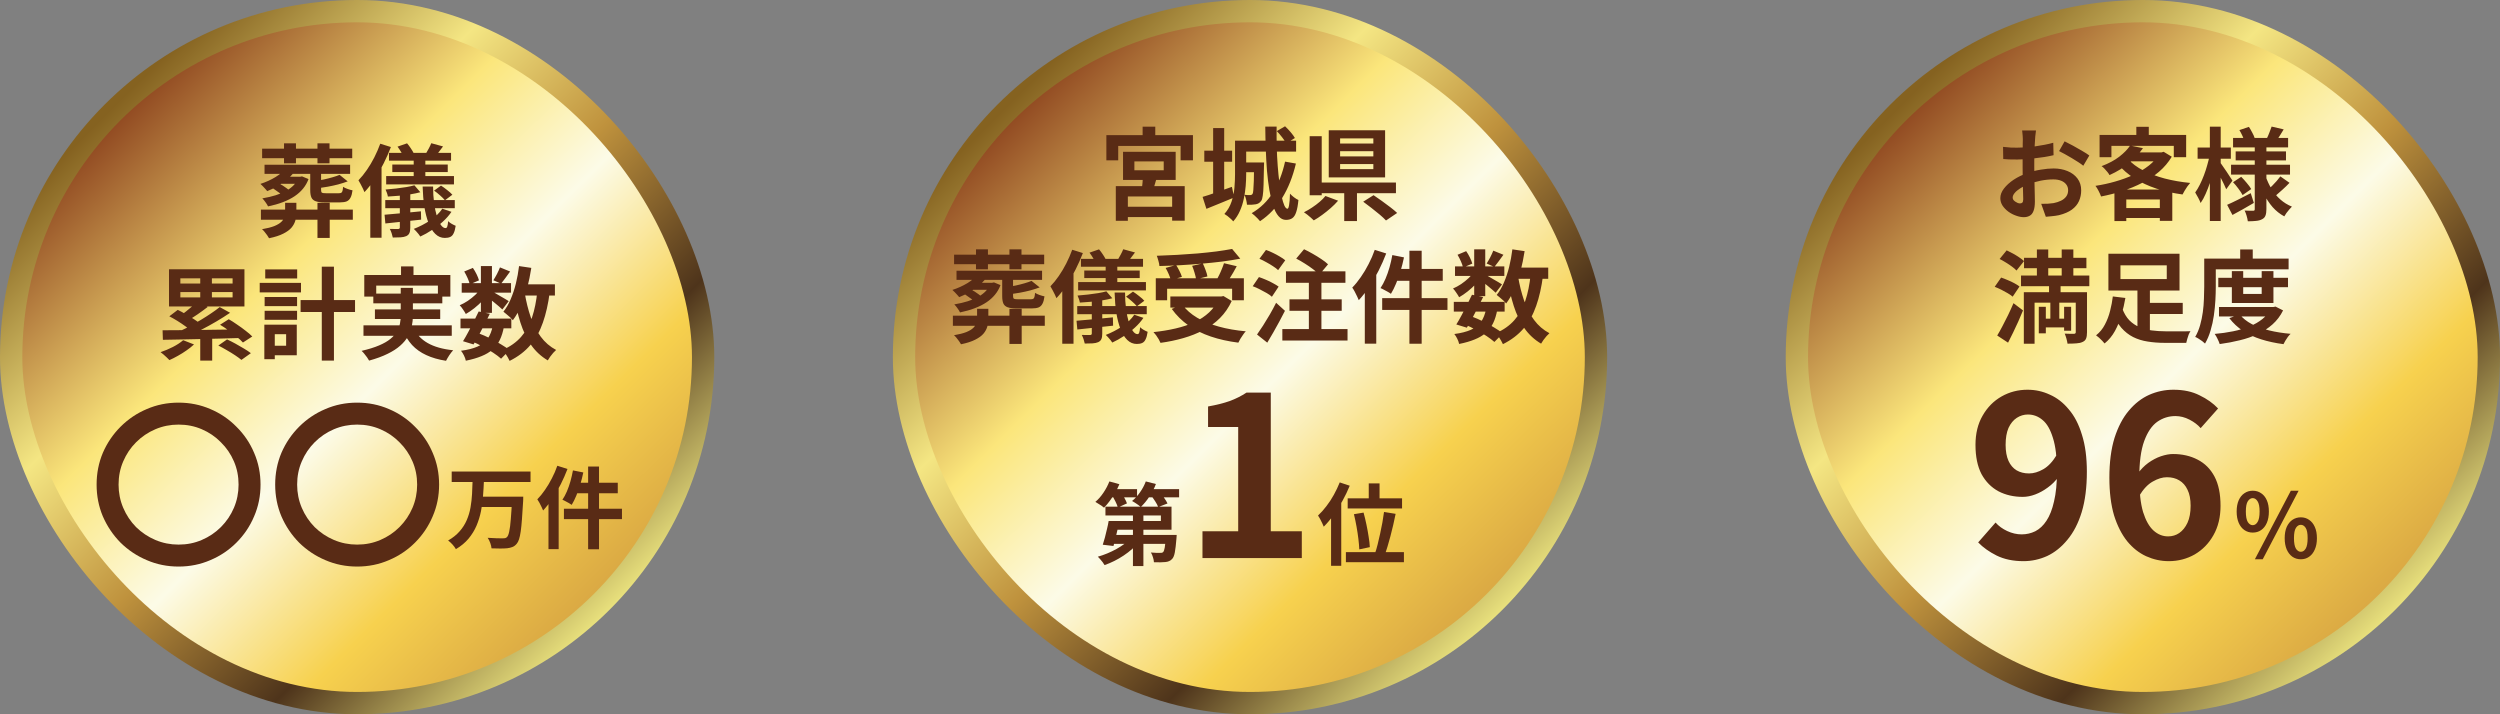
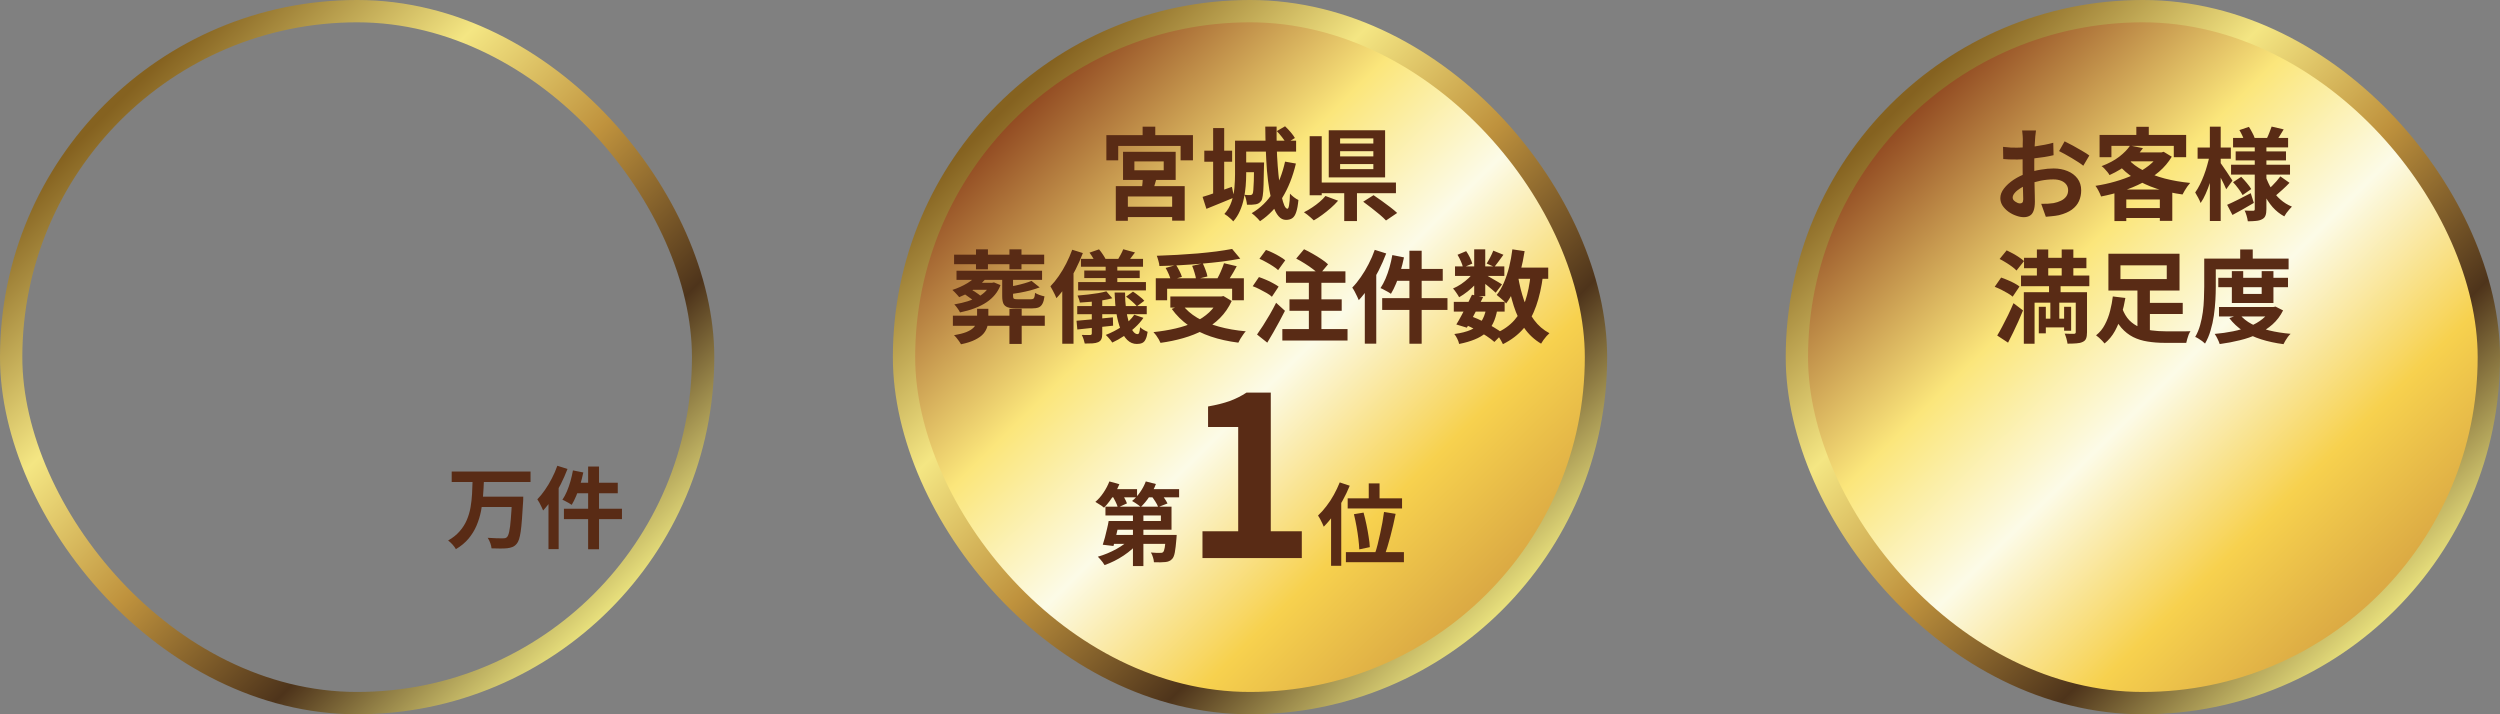
<svg xmlns="http://www.w3.org/2000/svg" width="224" height="64" viewBox="0 0 224 64" fill="none">
  <rect x="0" y="0" width="224" height="64" fill="#808080" stroke="none" />
-   <rect x="1" y="1" width="62" height="62" rx="31" fill="url(#paint0_linear_1307_3563)" />
  <rect x="1" y="1" width="62" height="62" rx="31" stroke="url(#paint1_linear_1307_3563)" stroke-width="2" />
-   <path d="M23.486 13.318H31.559V14.173H23.486V13.318ZM23.378 18.781H31.613V19.69H23.378V18.781ZM23.702 14.758H31.37V15.577H23.702V14.758ZM25.025 15.838H26.978V16.468H25.025V15.838ZM25.448 12.841H26.519V14.632H25.448V12.841ZM28.445 12.841H29.525V14.632H28.445V12.841ZM28.445 18.169H29.543V21.319H28.445V18.169ZM27.797 15.334H28.769V17.026C28.769 17.152 28.796 17.233 28.85 17.269C28.904 17.299 29.024 17.314 29.21 17.314C29.246 17.314 29.315 17.314 29.417 17.314C29.525 17.314 29.642 17.314 29.768 17.314C29.894 17.314 30.008 17.314 30.11 17.314C30.218 17.314 30.299 17.314 30.353 17.314C30.449 17.314 30.521 17.302 30.569 17.278C30.623 17.248 30.662 17.191 30.686 17.107C30.71 17.023 30.728 16.9 30.74 16.738C30.836 16.804 30.968 16.867 31.136 16.927C31.304 16.987 31.454 17.029 31.586 17.053C31.55 17.335 31.49 17.554 31.406 17.71C31.328 17.866 31.214 17.977 31.064 18.043C30.914 18.103 30.713 18.133 30.461 18.133C30.413 18.133 30.341 18.133 30.245 18.133C30.155 18.133 30.053 18.133 29.939 18.133C29.825 18.133 29.711 18.133 29.597 18.133C29.489 18.133 29.387 18.133 29.291 18.133C29.201 18.133 29.132 18.133 29.084 18.133C28.742 18.133 28.478 18.1 28.292 18.034C28.106 17.968 27.977 17.857 27.905 17.701C27.833 17.539 27.797 17.317 27.797 17.035V15.334ZM26.708 15.838H26.888L27.059 15.802L27.644 16.045C27.416 16.663 26.999 17.176 26.393 17.584C25.793 17.986 25.001 18.289 24.017 18.493C23.969 18.385 23.894 18.262 23.792 18.124C23.696 17.986 23.6 17.869 23.504 17.773C24.404 17.623 25.124 17.395 25.664 17.089C26.204 16.777 26.552 16.408 26.708 15.982V15.838ZM24.323 16.801L24.98 16.423C25.094 16.483 25.214 16.552 25.34 16.63C25.466 16.708 25.583 16.789 25.691 16.873C25.805 16.951 25.898 17.023 25.97 17.089L25.277 17.494C25.217 17.422 25.13 17.347 25.016 17.269C24.908 17.191 24.794 17.11 24.674 17.026C24.554 16.936 24.437 16.861 24.323 16.801ZM25.547 18.169H26.555V19.06C26.555 19.294 26.525 19.525 26.465 19.753C26.405 19.975 26.291 20.188 26.123 20.392C25.955 20.59 25.709 20.77 25.385 20.932C25.061 21.1 24.635 21.238 24.107 21.346C24.065 21.268 24.008 21.178 23.936 21.076C23.864 20.974 23.786 20.872 23.702 20.77C23.624 20.674 23.549 20.596 23.477 20.536C23.933 20.458 24.299 20.365 24.575 20.257C24.851 20.143 25.058 20.02 25.196 19.888C25.334 19.756 25.427 19.618 25.475 19.474C25.523 19.324 25.547 19.177 25.547 19.033V18.169ZM25.673 14.956L26.51 15.199C26.324 15.487 26.093 15.751 25.817 15.991C25.541 16.231 25.244 16.447 24.926 16.639C24.608 16.831 24.281 16.993 23.945 17.125C23.909 17.071 23.852 17.005 23.774 16.927C23.702 16.843 23.627 16.762 23.549 16.684C23.471 16.6 23.399 16.531 23.333 16.477C23.819 16.321 24.275 16.114 24.701 15.856C25.127 15.598 25.451 15.298 25.673 14.956ZM30.425 15.667L31.154 16.252C30.896 16.348 30.614 16.438 30.308 16.522C30.002 16.6 29.687 16.669 29.363 16.729C29.045 16.783 28.739 16.831 28.445 16.873C28.421 16.783 28.385 16.675 28.337 16.549C28.289 16.417 28.238 16.312 28.184 16.234C28.46 16.192 28.736 16.141 29.012 16.081C29.288 16.021 29.549 15.955 29.795 15.883C30.047 15.811 30.257 15.739 30.425 15.667ZM34.853 13.696H40.415V14.398H34.853V13.696ZM35.15 14.74H40.118V15.415H35.15V14.74ZM34.601 15.775H40.676V16.522H34.601V15.775ZM34.52 17.926H40.748V18.655H34.52V17.926ZM37.067 13.939H38.111V16.117H37.067V13.939ZM37.13 16.603L37.661 17.224C37.397 17.296 37.097 17.359 36.761 17.413C36.431 17.467 36.092 17.509 35.744 17.539C35.402 17.569 35.072 17.593 34.754 17.611C34.742 17.527 34.715 17.422 34.673 17.296C34.631 17.17 34.589 17.065 34.547 16.981C34.853 16.957 35.165 16.927 35.483 16.891C35.801 16.855 36.104 16.813 36.392 16.765C36.68 16.717 36.926 16.663 37.13 16.603ZM35.825 17.071H36.761V20.41C36.761 20.614 36.734 20.773 36.68 20.887C36.632 21.001 36.539 21.091 36.401 21.157C36.263 21.217 36.095 21.253 35.897 21.265C35.699 21.277 35.465 21.283 35.195 21.283C35.171 21.169 35.135 21.037 35.087 20.887C35.039 20.743 34.985 20.617 34.925 20.509C35.081 20.515 35.234 20.518 35.384 20.518C35.534 20.524 35.633 20.524 35.681 20.518C35.777 20.512 35.825 20.467 35.825 20.383V17.071ZM34.457 19.24C34.883 19.204 35.384 19.159 35.96 19.105C36.536 19.045 37.121 18.988 37.715 18.934L37.733 19.681C37.169 19.741 36.602 19.801 36.032 19.861C35.468 19.921 34.967 19.975 34.529 20.023L34.457 19.24ZM37.868 16.711H38.804C38.804 17.227 38.834 17.713 38.894 18.169C38.954 18.619 39.035 19.015 39.137 19.357C39.245 19.693 39.365 19.957 39.497 20.149C39.629 20.341 39.77 20.437 39.92 20.437C39.992 20.437 40.043 20.392 40.073 20.302C40.109 20.206 40.136 20.044 40.154 19.816C40.244 19.906 40.352 19.987 40.478 20.059C40.604 20.131 40.721 20.188 40.829 20.23C40.787 20.518 40.727 20.74 40.649 20.896C40.577 21.058 40.475 21.169 40.343 21.229C40.217 21.289 40.055 21.319 39.857 21.319C39.533 21.319 39.248 21.199 39.002 20.959C38.762 20.725 38.561 20.401 38.399 19.987C38.237 19.567 38.111 19.078 38.021 18.52C37.937 17.962 37.886 17.359 37.868 16.711ZM39.632 18.7L40.451 18.979C40.241 19.291 39.983 19.585 39.677 19.861C39.377 20.137 39.053 20.386 38.705 20.608C38.363 20.836 38.015 21.031 37.661 21.193C37.625 21.133 37.571 21.058 37.499 20.968C37.427 20.884 37.352 20.797 37.274 20.707C37.202 20.623 37.136 20.557 37.076 20.509C37.586 20.311 38.072 20.059 38.534 19.753C39.002 19.441 39.368 19.09 39.632 18.7ZM35.618 13.138L36.473 12.841C36.587 12.973 36.701 13.126 36.815 13.3C36.929 13.468 37.016 13.615 37.076 13.741L36.176 14.074C36.128 13.948 36.05 13.798 35.942 13.624C35.834 13.444 35.726 13.282 35.618 13.138ZM38.894 17.08L39.515 16.63C39.695 16.744 39.881 16.879 40.073 17.035C40.271 17.185 40.424 17.323 40.532 17.449L39.866 17.944C39.764 17.818 39.62 17.674 39.434 17.512C39.248 17.344 39.068 17.2 38.894 17.08ZM38.642 12.832L39.695 13.12C39.563 13.3 39.434 13.471 39.308 13.633C39.182 13.795 39.068 13.936 38.966 14.056L38.147 13.786C38.231 13.648 38.321 13.489 38.417 13.309C38.513 13.129 38.588 12.97 38.642 12.832ZM34.07 12.877L35.024 13.174C34.838 13.666 34.619 14.161 34.367 14.659C34.121 15.151 33.851 15.619 33.557 16.063C33.269 16.501 32.969 16.885 32.657 17.215C32.627 17.131 32.579 17.023 32.513 16.891C32.453 16.759 32.384 16.624 32.306 16.486C32.234 16.348 32.171 16.237 32.117 16.153C32.375 15.889 32.624 15.583 32.864 15.235C33.11 14.881 33.335 14.503 33.539 14.101C33.743 13.699 33.92 13.291 34.07 12.877ZM33.179 15.388L34.187 14.371V14.38V21.301H33.179V15.388ZM17.942 24.507H18.986V27.018H17.942V24.507ZM17.942 29.916H19.013V32.31H17.942V29.916ZM17.636 27.045L18.608 27.504C18.32 27.726 18.02 27.945 17.708 28.161C17.402 28.371 17.12 28.548 16.862 28.692L16.142 28.287C16.31 28.179 16.484 28.053 16.664 27.909C16.85 27.765 17.027 27.618 17.195 27.468C17.369 27.318 17.516 27.177 17.636 27.045ZM19.688 27.513L20.615 28.026C20.237 28.284 19.829 28.542 19.391 28.8C18.953 29.058 18.512 29.301 18.068 29.529C17.63 29.757 17.219 29.955 16.835 30.123L16.16 29.646C16.454 29.514 16.757 29.364 17.069 29.196C17.387 29.022 17.705 28.839 18.023 28.647C18.341 28.455 18.641 28.263 18.923 28.071C19.211 27.879 19.466 27.693 19.688 27.513ZM15.17 28.341L15.926 27.765C16.154 27.873 16.394 28.002 16.646 28.152C16.904 28.302 17.15 28.452 17.384 28.602C17.618 28.752 17.81 28.896 17.96 29.034L17.141 29.664C17.009 29.532 16.832 29.388 16.61 29.232C16.388 29.07 16.151 28.911 15.899 28.755C15.647 28.599 15.404 28.461 15.17 28.341ZM19.715 29.097L20.498 28.602C20.738 28.74 20.99 28.902 21.254 29.088C21.524 29.268 21.776 29.451 22.01 29.637C22.25 29.817 22.448 29.988 22.604 30.15L21.767 30.69C21.629 30.534 21.443 30.363 21.209 30.177C20.981 29.985 20.735 29.793 20.471 29.601C20.213 29.409 19.961 29.241 19.715 29.097ZM19.562 30.96L20.345 30.411C20.579 30.519 20.828 30.645 21.092 30.789C21.356 30.933 21.611 31.08 21.857 31.23C22.109 31.38 22.316 31.518 22.478 31.644L21.632 32.247C21.488 32.127 21.299 31.989 21.065 31.833C20.831 31.677 20.582 31.524 20.318 31.374C20.054 31.218 19.802 31.08 19.562 30.96ZM14.567 29.592C14.999 29.592 15.485 29.589 16.025 29.583C16.571 29.577 17.15 29.571 17.762 29.565C18.374 29.553 19.001 29.544 19.643 29.538C20.291 29.526 20.933 29.517 21.569 29.511L21.515 30.285C20.885 30.303 20.252 30.321 19.616 30.339C18.986 30.357 18.368 30.372 17.762 30.384C17.162 30.396 16.592 30.408 16.052 30.42C15.518 30.432 15.032 30.441 14.594 30.447L14.567 29.592ZM16.412 30.483L17.384 30.861C17.192 31.041 16.97 31.218 16.718 31.392C16.472 31.566 16.214 31.728 15.944 31.878C15.68 32.028 15.425 32.157 15.179 32.265C15.119 32.205 15.041 32.127 14.945 32.031C14.849 31.941 14.75 31.851 14.648 31.761C14.552 31.677 14.465 31.608 14.387 31.554C14.759 31.428 15.128 31.272 15.494 31.086C15.866 30.894 16.172 30.693 16.412 30.483ZM16.16 26.172V26.649H20.84V26.172H16.16ZM16.16 24.939V25.407H20.84V24.939H16.16ZM15.143 24.129H21.902V27.459H15.143V24.129ZM26.933 26.883H31.811V27.954H26.933V26.883ZM28.832 23.895H29.921V32.31H28.832V23.895ZM23.711 26.613H26.618V27.432H23.711V26.613ZM23.765 24.138H26.627V24.948H23.765V24.138ZM23.711 27.846H26.618V28.656H23.711V27.846ZM23.27 25.344H26.969V26.199H23.27V25.344ZM24.206 29.088H26.591V31.833H24.206V30.978H25.637V29.943H24.206V29.088ZM23.684 29.088H24.62V32.184H23.684V29.088ZM35.933 23.868H37.049V25.299H35.933V23.868ZM32.639 24.642H40.352V26.577H39.236V25.587H33.71V26.577H32.639V24.642ZM33.449 26.307H39.632V27.18H33.449V26.307ZM32.567 29.151H40.478V30.087H32.567V29.151ZM33.593 27.72H39.443V28.584H33.593V27.72ZM37.031 29.34C37.301 29.934 37.73 30.399 38.318 30.735C38.906 31.071 39.668 31.287 40.604 31.383C40.496 31.497 40.379 31.647 40.253 31.833C40.133 32.019 40.037 32.184 39.965 32.328C39.281 32.22 38.69 32.049 38.192 31.815C37.694 31.587 37.271 31.287 36.923 30.915C36.581 30.537 36.296 30.081 36.068 29.547L37.031 29.34ZM35.906 25.794H36.995V28.296C36.995 28.608 36.962 28.92 36.896 29.232C36.836 29.544 36.722 29.847 36.554 30.141C36.392 30.429 36.161 30.705 35.861 30.969C35.567 31.233 35.192 31.476 34.736 31.698C34.28 31.926 33.725 32.13 33.071 32.31C33.029 32.226 32.969 32.13 32.891 32.022C32.819 31.92 32.738 31.815 32.648 31.707C32.564 31.599 32.48 31.509 32.396 31.437C33.02 31.293 33.542 31.131 33.962 30.951C34.388 30.771 34.727 30.576 34.979 30.366C35.237 30.156 35.432 29.937 35.564 29.709C35.696 29.475 35.786 29.241 35.834 29.007C35.882 28.767 35.906 28.524 35.906 28.278V25.794ZM41.261 28.548H45.815V29.421H41.261V28.548ZM41.369 25.371H45.788V26.226H41.369V25.371ZM42.89 27.909L43.889 28.116C43.739 28.428 43.577 28.749 43.403 29.079C43.235 29.409 43.067 29.73 42.899 30.042C42.731 30.348 42.575 30.621 42.431 30.861L41.486 30.573C41.63 30.345 41.783 30.078 41.945 29.772C42.113 29.466 42.278 29.151 42.44 28.827C42.608 28.497 42.758 28.191 42.89 27.909ZM44.159 29.151L45.158 29.241C45.074 29.715 44.948 30.123 44.78 30.465C44.618 30.801 44.399 31.089 44.123 31.329C43.853 31.563 43.523 31.758 43.133 31.914C42.743 32.076 42.278 32.211 41.738 32.319C41.708 32.169 41.651 32.01 41.567 31.842C41.483 31.674 41.396 31.536 41.306 31.428C41.9 31.35 42.389 31.227 42.773 31.059C43.163 30.891 43.469 30.654 43.691 30.348C43.913 30.042 44.069 29.643 44.159 29.151ZM44.798 23.958L45.707 24.327C45.563 24.525 45.419 24.723 45.275 24.921C45.137 25.113 45.011 25.278 44.897 25.416L44.204 25.11C44.306 24.954 44.414 24.768 44.528 24.552C44.642 24.33 44.732 24.132 44.798 23.958ZM43.088 23.841H44.078V28.035H43.088V23.841ZM41.594 24.327L42.368 24.003C42.488 24.171 42.599 24.36 42.701 24.57C42.803 24.78 42.875 24.963 42.917 25.119L42.089 25.479C42.059 25.323 41.996 25.137 41.9 24.921C41.804 24.705 41.702 24.507 41.594 24.327ZM43.115 25.794L43.808 26.217C43.664 26.457 43.475 26.697 43.241 26.937C43.013 27.177 42.767 27.402 42.503 27.612C42.245 27.816 41.99 27.99 41.738 28.134C41.678 28.02 41.594 27.885 41.486 27.729C41.384 27.573 41.285 27.447 41.189 27.351C41.429 27.249 41.672 27.117 41.918 26.955C42.164 26.787 42.392 26.604 42.602 26.406C42.818 26.202 42.989 25.998 43.115 25.794ZM43.988 26.055C44.072 26.097 44.186 26.16 44.33 26.244C44.48 26.328 44.639 26.421 44.807 26.523C44.981 26.619 45.137 26.709 45.275 26.793C45.419 26.877 45.521 26.94 45.581 26.982L45.014 27.729C44.93 27.651 44.822 27.555 44.69 27.441C44.558 27.327 44.417 27.21 44.267 27.09C44.117 26.97 43.973 26.856 43.835 26.748C43.697 26.64 43.577 26.553 43.475 26.487L43.988 26.055ZM46.409 25.479H49.721V26.478H46.409V25.479ZM46.508 23.841L47.606 24.003C47.51 24.621 47.387 25.221 47.237 25.803C47.087 26.379 46.904 26.913 46.688 27.405C46.478 27.891 46.232 28.32 45.95 28.692C45.896 28.62 45.818 28.536 45.716 28.44C45.614 28.344 45.506 28.251 45.392 28.161C45.278 28.065 45.182 27.987 45.104 27.927C45.356 27.615 45.572 27.246 45.752 26.82C45.938 26.388 46.094 25.92 46.22 25.416C46.346 24.906 46.442 24.381 46.508 23.841ZM48.146 26.091L49.253 26.199C49.121 27.225 48.917 28.128 48.641 28.908C48.371 29.688 47.996 30.36 47.516 30.924C47.036 31.488 46.418 31.959 45.662 32.337C45.626 32.253 45.572 32.148 45.5 32.022C45.428 31.896 45.35 31.77 45.266 31.644C45.182 31.524 45.104 31.428 45.032 31.356C45.716 31.056 46.268 30.666 46.688 30.186C47.114 29.706 47.441 29.127 47.669 28.449C47.897 27.765 48.056 26.979 48.146 26.091ZM47.021 26.28C47.147 27.036 47.324 27.747 47.552 28.413C47.78 29.079 48.08 29.664 48.452 30.168C48.824 30.672 49.283 31.068 49.829 31.356C49.751 31.422 49.664 31.509 49.568 31.617C49.472 31.731 49.379 31.848 49.289 31.968C49.205 32.088 49.136 32.196 49.082 32.292C48.476 31.932 47.975 31.467 47.579 30.897C47.189 30.327 46.874 29.667 46.634 28.917C46.394 28.161 46.199 27.336 46.049 26.442L47.021 26.28ZM42.278 30.582L42.854 29.853C43.208 29.985 43.559 30.138 43.907 30.312C44.261 30.486 44.588 30.666 44.888 30.852C45.194 31.032 45.449 31.206 45.653 31.374L44.897 32.139C44.711 31.971 44.477 31.794 44.195 31.608C43.913 31.422 43.607 31.242 43.277 31.068C42.947 30.888 42.614 30.726 42.278 30.582Z" fill="#592B15" />
-   <path d="M16 36.076C17.013 36.076 17.963 36.268 18.848 36.652C19.733 37.025 20.512 37.553 21.184 38.236C21.867 38.908 22.395 39.687 22.768 40.572C23.152 41.457 23.344 42.407 23.344 43.42C23.344 44.433 23.152 45.383 22.768 46.268C22.395 47.153 21.867 47.937 21.184 48.62C20.512 49.292 19.733 49.815 18.848 50.188C17.963 50.572 17.013 50.764 16 50.764C14.987 50.764 14.037 50.572 13.152 50.188C12.267 49.815 11.483 49.292 10.8 48.62C10.128 47.937 9.6 47.153 9.216 46.268C8.843 45.383 8.656 44.433 8.656 43.42C8.656 42.407 8.843 41.457 9.216 40.572C9.6 39.687 10.128 38.908 10.8 38.236C11.483 37.553 12.267 37.025 13.152 36.652C14.037 36.268 14.987 36.076 16 36.076ZM16 38.044C15.264 38.044 14.571 38.183 13.92 38.46C13.269 38.737 12.693 39.127 12.192 39.628C11.701 40.119 11.317 40.689 11.04 41.34C10.763 41.98 10.624 42.673 10.624 43.42C10.624 44.156 10.763 44.849 11.04 45.5C11.317 46.151 11.701 46.727 12.192 47.228C12.693 47.719 13.269 48.103 13.92 48.38C14.571 48.657 15.264 48.796 16 48.796C16.747 48.796 17.44 48.657 18.08 48.38C18.731 48.103 19.301 47.719 19.792 47.228C20.293 46.727 20.683 46.151 20.96 45.5C21.237 44.849 21.376 44.156 21.376 43.42C21.376 42.673 21.237 41.98 20.96 41.34C20.683 40.689 20.293 40.119 19.792 39.628C19.301 39.127 18.731 38.737 18.08 38.46C17.44 38.183 16.747 38.044 16 38.044ZM32 36.076C33.013 36.076 33.963 36.268 34.848 36.652C35.733 37.025 36.512 37.553 37.184 38.236C37.867 38.908 38.395 39.687 38.768 40.572C39.152 41.457 39.344 42.407 39.344 43.42C39.344 44.433 39.152 45.383 38.768 46.268C38.395 47.153 37.867 47.937 37.184 48.62C36.512 49.292 35.733 49.815 34.848 50.188C33.963 50.572 33.013 50.764 32 50.764C30.987 50.764 30.037 50.572 29.152 50.188C28.267 49.815 27.483 49.292 26.8 48.62C26.128 47.937 25.6 47.153 25.216 46.268C24.843 45.383 24.656 44.433 24.656 43.42C24.656 42.407 24.843 41.457 25.216 40.572C25.6 39.687 26.128 38.908 26.8 38.236C27.483 37.553 28.267 37.025 29.152 36.652C30.037 36.268 30.987 36.076 32 36.076ZM32 38.044C31.264 38.044 30.571 38.183 29.92 38.46C29.269 38.737 28.693 39.127 28.192 39.628C27.701 40.119 27.317 40.689 27.04 41.34C26.763 41.98 26.624 42.673 26.624 43.42C26.624 44.156 26.763 44.849 27.04 45.5C27.317 46.151 27.701 46.727 28.192 47.228C28.693 47.719 29.269 48.103 29.92 48.38C30.571 48.657 31.264 48.796 32 48.796C32.747 48.796 33.44 48.657 34.08 48.38C34.731 48.103 35.301 47.719 35.792 47.228C36.293 46.727 36.683 46.151 36.96 45.5C37.237 44.849 37.376 44.156 37.376 43.42C37.376 42.673 37.237 41.98 36.96 41.34C36.683 40.689 36.293 40.119 35.792 39.628C35.301 39.127 34.731 38.737 34.08 38.46C33.44 38.183 32.747 38.044 32 38.044Z" fill="#592B15" />
  <path d="M40.472 42.252H47.536V43.188H40.472V42.252ZM43.032 44.5H46.232V45.428H43.032V44.5ZM45.88 44.5H46.888C46.888 44.5 46.885 44.527 46.88 44.58C46.88 44.628 46.88 44.687 46.88 44.756C46.88 44.825 46.877 44.881 46.872 44.924C46.84 45.543 46.805 46.073 46.768 46.516C46.736 46.953 46.699 47.321 46.656 47.62C46.613 47.913 46.563 48.148 46.504 48.324C46.445 48.5 46.376 48.633 46.296 48.724C46.179 48.863 46.051 48.959 45.912 49.012C45.779 49.065 45.621 49.103 45.44 49.124C45.28 49.14 45.072 49.148 44.816 49.148C44.565 49.148 44.307 49.143 44.04 49.132C44.029 48.993 43.992 48.833 43.928 48.652C43.864 48.476 43.787 48.321 43.696 48.188C43.973 48.209 44.237 48.223 44.488 48.228C44.739 48.233 44.923 48.236 45.04 48.236C45.125 48.236 45.197 48.231 45.256 48.22C45.315 48.204 45.368 48.175 45.416 48.132C45.501 48.057 45.571 47.892 45.624 47.636C45.683 47.375 45.731 47.001 45.768 46.516C45.811 46.025 45.848 45.407 45.88 44.66V44.5ZM42.344 43.052H43.36C43.344 43.505 43.317 43.964 43.28 44.428C43.248 44.892 43.187 45.351 43.096 45.804C43.005 46.252 42.872 46.684 42.696 47.1C42.52 47.511 42.283 47.897 41.984 48.26C41.685 48.617 41.307 48.932 40.848 49.204C40.779 49.076 40.677 48.937 40.544 48.788C40.411 48.644 40.28 48.524 40.152 48.428C40.573 48.188 40.917 47.913 41.184 47.604C41.456 47.295 41.669 46.959 41.824 46.596C41.979 46.233 42.091 45.855 42.16 45.46C42.229 45.06 42.275 44.657 42.296 44.252C42.317 43.847 42.333 43.447 42.344 43.052ZM52.696 41.804H53.672V49.212H52.696V41.804ZM51.336 42.148L52.264 42.332C52.189 42.695 52.099 43.055 51.992 43.412C51.885 43.769 51.765 44.105 51.632 44.42C51.504 44.729 51.368 45.001 51.224 45.236C51.165 45.188 51.083 45.135 50.976 45.076C50.875 45.017 50.771 44.961 50.664 44.908C50.563 44.849 50.472 44.807 50.392 44.78C50.536 44.567 50.669 44.319 50.792 44.036C50.915 43.748 51.021 43.444 51.112 43.124C51.203 42.799 51.277 42.473 51.336 42.148ZM51.648 43.252H55.352V44.196H51.408L51.648 43.252ZM50.528 45.58H55.728V46.516H50.528V45.58ZM49.936 41.732L50.848 42.02C50.677 42.468 50.477 42.921 50.248 43.38C50.019 43.833 49.768 44.263 49.496 44.668C49.229 45.073 48.952 45.431 48.664 45.74C48.632 45.66 48.587 45.559 48.528 45.436C48.469 45.308 48.405 45.18 48.336 45.052C48.267 44.924 48.203 44.82 48.144 44.74C48.384 44.495 48.613 44.212 48.832 43.892C49.056 43.572 49.261 43.228 49.448 42.86C49.64 42.492 49.803 42.116 49.936 41.732ZM49.144 43.948L50.056 43.036V43.044V49.204H49.144V43.948Z" fill="#592B15" />
  <rect x="81" y="1" width="62" height="62" rx="31" fill="url(#paint2_linear_1307_3563)" />
  <rect x="81" y="1" width="62" height="62" rx="31" stroke="url(#paint3_linear_1307_3563)" stroke-width="2" />
  <path d="M101.641 14.464V15.256H104.269V14.464H101.641ZM100.624 13.6H105.34V16.12H100.624V13.6ZM102.415 15.634L103.666 15.85C103.582 16.12 103.504 16.387 103.432 16.651C103.36 16.915 103.294 17.143 103.234 17.335L102.289 17.11C102.319 16.894 102.346 16.648 102.37 16.372C102.394 16.096 102.409 15.85 102.415 15.634ZM99.976 16.678H106.15V19.774H105.025V17.605H101.056V19.783H99.976V16.678ZM100.462 18.523H105.592V19.45H100.462V18.523ZM102.379 11.35H103.513V12.646H102.379V11.35ZM99.13 12.106H106.888V14.365H105.781V13.078H100.192V14.365H99.13V12.106ZM107.905 13.501H110.398V14.491H107.905V13.501ZM108.697 11.476H109.687V17.515H108.697V11.476ZM107.752 17.641C108.088 17.545 108.49 17.413 108.958 17.245C109.426 17.077 109.9 16.909 110.38 16.741L110.578 17.695C110.158 17.875 109.729 18.052 109.291 18.226C108.859 18.4 108.46 18.562 108.094 18.712L107.752 17.641ZM111.109 12.601H116.131V13.582H111.109V12.601ZM111.262 14.554H112.747V15.427H111.262V14.554ZM110.659 12.601H111.658V15.607C111.658 15.937 111.643 16.291 111.613 16.669C111.583 17.047 111.526 17.428 111.442 17.812C111.364 18.196 111.247 18.562 111.091 18.91C110.941 19.252 110.743 19.561 110.497 19.837C110.449 19.771 110.374 19.693 110.272 19.603C110.176 19.519 110.077 19.435 109.975 19.351C109.873 19.273 109.783 19.213 109.705 19.171C109.999 18.841 110.212 18.475 110.344 18.073C110.482 17.665 110.569 17.248 110.605 16.822C110.641 16.39 110.659 15.982 110.659 15.598V12.601ZM112.369 14.554H113.26C113.26 14.554 113.26 14.599 113.26 14.689C113.26 14.779 113.257 14.854 113.251 14.914C113.245 15.586 113.233 16.135 113.215 16.561C113.203 16.981 113.179 17.305 113.143 17.533C113.113 17.755 113.068 17.908 113.008 17.992C112.936 18.088 112.861 18.16 112.783 18.208C112.705 18.256 112.612 18.289 112.504 18.307C112.414 18.325 112.3 18.337 112.162 18.343C112.03 18.343 111.886 18.343 111.73 18.343C111.718 18.199 111.691 18.043 111.649 17.875C111.613 17.707 111.562 17.566 111.496 17.452C111.61 17.464 111.712 17.473 111.802 17.479C111.892 17.479 111.961 17.479 112.009 17.479C112.105 17.479 112.177 17.446 112.225 17.38C112.261 17.326 112.285 17.212 112.297 17.038C112.315 16.858 112.33 16.582 112.342 16.21C112.354 15.838 112.363 15.34 112.369 14.716V14.554ZM113.368 11.341H114.385C114.379 11.953 114.382 12.559 114.394 13.159C114.412 13.753 114.442 14.326 114.484 14.878C114.526 15.424 114.577 15.928 114.637 16.39C114.697 16.852 114.763 17.257 114.835 17.605C114.913 17.953 114.994 18.223 115.078 18.415C115.168 18.607 115.261 18.703 115.357 18.703C115.417 18.703 115.465 18.595 115.501 18.379C115.543 18.157 115.57 17.815 115.582 17.353C115.684 17.461 115.804 17.569 115.942 17.677C116.086 17.785 116.218 17.866 116.338 17.92C116.296 18.382 116.23 18.742 116.14 19C116.056 19.264 115.939 19.447 115.789 19.549C115.645 19.651 115.456 19.702 115.222 19.702C114.97 19.702 114.748 19.591 114.556 19.369C114.364 19.147 114.202 18.835 114.07 18.433C113.938 18.031 113.827 17.566 113.737 17.038C113.647 16.504 113.575 15.925 113.521 15.301C113.473 14.671 113.437 14.023 113.413 13.357C113.389 12.685 113.374 12.013 113.368 11.341ZM114.403 11.746L115.141 11.314C115.309 11.47 115.477 11.647 115.645 11.845C115.813 12.043 115.939 12.217 116.023 12.367L115.231 12.844C115.159 12.688 115.042 12.508 114.88 12.304C114.718 12.094 114.559 11.908 114.403 11.746ZM115.141 14.482L116.113 14.653C115.837 15.823 115.432 16.843 114.898 17.713C114.37 18.583 113.704 19.285 112.9 19.819C112.852 19.759 112.783 19.681 112.693 19.585C112.603 19.495 112.51 19.405 112.414 19.315C112.318 19.225 112.231 19.153 112.153 19.099C112.945 18.637 113.584 18.013 114.07 17.227C114.556 16.441 114.913 15.526 115.141 14.482ZM120.073 13.546V14.014H123.052V13.546H120.073ZM120.073 14.698V15.157H123.052V14.698H120.073ZM120.073 12.403V12.862H123.052V12.403H120.073ZM119.056 11.674H124.105V15.895H119.056V11.674ZM122.143 18.073L123.07 17.488C123.298 17.638 123.544 17.809 123.808 18.001C124.072 18.187 124.327 18.376 124.573 18.568C124.825 18.76 125.029 18.931 125.185 19.081L124.186 19.756C124.042 19.6 123.853 19.423 123.619 19.225C123.391 19.033 123.145 18.835 122.881 18.631C122.617 18.427 122.371 18.241 122.143 18.073ZM120.442 16.768H121.585V19.81H120.442V16.768ZM117.967 16.354H125.077V17.308H117.967V16.354ZM117.346 12.205H118.426V17.497H117.346V12.205ZM118.759 17.56L119.893 17.983C119.701 18.205 119.482 18.424 119.236 18.64C118.99 18.856 118.735 19.06 118.471 19.252C118.213 19.444 117.961 19.609 117.715 19.747C117.643 19.669 117.553 19.585 117.445 19.495C117.337 19.405 117.229 19.315 117.121 19.225C117.013 19.141 116.917 19.072 116.833 19.018C117.079 18.898 117.322 18.757 117.562 18.595C117.808 18.433 118.036 18.262 118.246 18.082C118.456 17.902 118.627 17.728 118.759 17.56ZM85.486 22.818H93.559V23.673H85.486V22.818ZM85.378 28.281H93.613V29.19H85.378V28.281ZM85.702 24.258H93.37V25.077H85.702V24.258ZM87.025 25.338H88.978V25.968H87.025V25.338ZM87.448 22.341H88.519V24.132H87.448V22.341ZM90.445 22.341H91.525V24.132H90.445V22.341ZM90.445 27.669H91.543V30.819H90.445V27.669ZM89.797 24.834H90.769V26.526C90.769 26.652 90.796 26.733 90.85 26.769C90.904 26.799 91.024 26.814 91.21 26.814C91.246 26.814 91.315 26.814 91.417 26.814C91.525 26.814 91.642 26.814 91.768 26.814C91.894 26.814 92.008 26.814 92.11 26.814C92.218 26.814 92.299 26.814 92.353 26.814C92.449 26.814 92.521 26.802 92.569 26.778C92.623 26.748 92.662 26.691 92.686 26.607C92.71 26.523 92.728 26.4 92.74 26.238C92.836 26.304 92.968 26.367 93.136 26.427C93.304 26.487 93.454 26.529 93.586 26.553C93.55 26.835 93.49 27.054 93.406 27.21C93.328 27.366 93.214 27.477 93.064 27.543C92.914 27.603 92.713 27.633 92.461 27.633C92.413 27.633 92.341 27.633 92.245 27.633C92.155 27.633 92.053 27.633 91.939 27.633C91.825 27.633 91.711 27.633 91.597 27.633C91.489 27.633 91.387 27.633 91.291 27.633C91.201 27.633 91.132 27.633 91.084 27.633C90.742 27.633 90.478 27.6 90.292 27.534C90.106 27.468 89.977 27.357 89.905 27.201C89.833 27.039 89.797 26.817 89.797 26.535V24.834ZM88.708 25.338H88.888L89.059 25.302L89.644 25.545C89.416 26.163 88.999 26.676 88.393 27.084C87.793 27.486 87.001 27.789 86.017 27.993C85.969 27.885 85.894 27.762 85.792 27.624C85.696 27.486 85.6 27.369 85.504 27.273C86.404 27.123 87.124 26.895 87.664 26.589C88.204 26.277 88.552 25.908 88.708 25.482V25.338ZM86.323 26.301L86.98 25.923C87.094 25.983 87.214 26.052 87.34 26.13C87.466 26.208 87.583 26.289 87.691 26.373C87.805 26.451 87.898 26.523 87.97 26.589L87.277 26.994C87.217 26.922 87.13 26.847 87.016 26.769C86.908 26.691 86.794 26.61 86.674 26.526C86.554 26.436 86.437 26.361 86.323 26.301ZM87.547 27.669H88.555V28.56C88.555 28.794 88.525 29.025 88.465 29.253C88.405 29.475 88.291 29.688 88.123 29.892C87.955 30.09 87.709 30.27 87.385 30.432C87.061 30.6 86.635 30.738 86.107 30.846C86.065 30.768 86.008 30.678 85.936 30.576C85.864 30.474 85.786 30.372 85.702 30.27C85.624 30.174 85.549 30.096 85.477 30.036C85.933 29.958 86.299 29.865 86.575 29.757C86.851 29.643 87.058 29.52 87.196 29.388C87.334 29.256 87.427 29.118 87.475 28.974C87.523 28.824 87.547 28.677 87.547 28.533V27.669ZM87.673 24.456L88.51 24.699C88.324 24.987 88.093 25.251 87.817 25.491C87.541 25.731 87.244 25.947 86.926 26.139C86.608 26.331 86.281 26.493 85.945 26.625C85.909 26.571 85.852 26.505 85.774 26.427C85.702 26.343 85.627 26.262 85.549 26.184C85.471 26.1 85.399 26.031 85.333 25.977C85.819 25.821 86.275 25.614 86.701 25.356C87.127 25.098 87.451 24.798 87.673 24.456ZM92.425 25.167L93.154 25.752C92.896 25.848 92.614 25.938 92.308 26.022C92.002 26.1 91.687 26.169 91.363 26.229C91.045 26.283 90.739 26.331 90.445 26.373C90.421 26.283 90.385 26.175 90.337 26.049C90.289 25.917 90.238 25.812 90.184 25.734C90.46 25.692 90.736 25.641 91.012 25.581C91.288 25.521 91.549 25.455 91.795 25.383C92.047 25.311 92.257 25.239 92.425 25.167ZM96.853 23.196H102.415V23.898H96.853V23.196ZM97.15 24.24H102.118V24.915H97.15V24.24ZM96.601 25.275H102.676V26.022H96.601V25.275ZM96.52 27.426H102.748V28.155H96.52V27.426ZM99.067 23.439H100.111V25.617H99.067V23.439ZM99.13 26.103L99.661 26.724C99.397 26.796 99.097 26.859 98.761 26.913C98.431 26.967 98.092 27.009 97.744 27.039C97.402 27.069 97.072 27.093 96.754 27.111C96.742 27.027 96.715 26.922 96.673 26.796C96.631 26.67 96.589 26.565 96.547 26.481C96.853 26.457 97.165 26.427 97.483 26.391C97.801 26.355 98.104 26.313 98.392 26.265C98.68 26.217 98.926 26.163 99.13 26.103ZM97.825 26.571H98.761V29.91C98.761 30.114 98.734 30.273 98.68 30.387C98.632 30.501 98.539 30.591 98.401 30.657C98.263 30.717 98.095 30.753 97.897 30.765C97.699 30.777 97.465 30.783 97.195 30.783C97.171 30.669 97.135 30.537 97.087 30.387C97.039 30.243 96.985 30.117 96.925 30.009C97.081 30.015 97.234 30.018 97.384 30.018C97.534 30.024 97.633 30.024 97.681 30.018C97.777 30.012 97.825 29.967 97.825 29.883V26.571ZM96.457 28.74C96.883 28.704 97.384 28.659 97.96 28.605C98.536 28.545 99.121 28.488 99.715 28.434L99.733 29.181C99.169 29.241 98.602 29.301 98.032 29.361C97.468 29.421 96.967 29.475 96.529 29.523L96.457 28.74ZM99.868 26.211H100.804C100.804 26.727 100.834 27.213 100.894 27.669C100.954 28.119 101.035 28.515 101.137 28.857C101.245 29.193 101.365 29.457 101.497 29.649C101.629 29.841 101.77 29.937 101.92 29.937C101.992 29.937 102.043 29.892 102.073 29.802C102.109 29.706 102.136 29.544 102.154 29.316C102.244 29.406 102.352 29.487 102.478 29.559C102.604 29.631 102.721 29.688 102.829 29.73C102.787 30.018 102.727 30.24 102.649 30.396C102.577 30.558 102.475 30.669 102.343 30.729C102.217 30.789 102.055 30.819 101.857 30.819C101.533 30.819 101.248 30.699 101.002 30.459C100.762 30.225 100.561 29.901 100.399 29.487C100.237 29.067 100.111 28.578 100.021 28.02C99.937 27.462 99.886 26.859 99.868 26.211ZM101.632 28.2L102.451 28.479C102.241 28.791 101.983 29.085 101.677 29.361C101.377 29.637 101.053 29.886 100.705 30.108C100.363 30.336 100.015 30.531 99.661 30.693C99.625 30.633 99.571 30.558 99.499 30.468C99.427 30.384 99.352 30.297 99.274 30.207C99.202 30.123 99.136 30.057 99.076 30.009C99.586 29.811 100.072 29.559 100.534 29.253C101.002 28.941 101.368 28.59 101.632 28.2ZM97.618 22.638L98.473 22.341C98.587 22.473 98.701 22.626 98.815 22.8C98.929 22.968 99.016 23.115 99.076 23.241L98.176 23.574C98.128 23.448 98.05 23.298 97.942 23.124C97.834 22.944 97.726 22.782 97.618 22.638ZM100.894 26.58L101.515 26.13C101.695 26.244 101.881 26.379 102.073 26.535C102.271 26.685 102.424 26.823 102.532 26.949L101.866 27.444C101.764 27.318 101.62 27.174 101.434 27.012C101.248 26.844 101.068 26.7 100.894 26.58ZM100.642 22.332L101.695 22.62C101.563 22.8 101.434 22.971 101.308 23.133C101.182 23.295 101.068 23.436 100.966 23.556L100.147 23.286C100.231 23.148 100.321 22.989 100.417 22.809C100.513 22.629 100.588 22.47 100.642 22.332ZM96.07 22.377L97.024 22.674C96.838 23.166 96.619 23.661 96.367 24.159C96.121 24.651 95.851 25.119 95.557 25.563C95.269 26.001 94.969 26.385 94.657 26.715C94.627 26.631 94.579 26.523 94.513 26.391C94.453 26.259 94.384 26.124 94.306 25.986C94.234 25.848 94.171 25.737 94.117 25.653C94.375 25.389 94.624 25.083 94.864 24.735C95.11 24.381 95.335 24.003 95.539 23.601C95.743 23.199 95.92 22.791 96.07 22.377ZM95.179 24.888L96.187 23.871V23.88V30.801H95.179V24.888ZM103.558 24.933H111.451V26.904H110.398V25.869H104.575V26.904H103.558V24.933ZM104.863 26.562H109.606V27.561H104.863V26.562ZM110.398 22.305L111.127 23.178C110.617 23.274 110.065 23.361 109.471 23.439C108.883 23.511 108.271 23.574 107.635 23.628C107.005 23.682 106.372 23.727 105.736 23.763C105.1 23.799 104.482 23.823 103.882 23.835C103.876 23.703 103.846 23.547 103.792 23.367C103.744 23.187 103.696 23.037 103.648 22.917C104.242 22.899 104.848 22.872 105.466 22.836C106.09 22.8 106.699 22.758 107.293 22.71C107.893 22.656 108.457 22.596 108.985 22.53C109.513 22.458 109.984 22.383 110.398 22.305ZM104.44 24.006L105.376 23.745C105.484 23.907 105.586 24.087 105.682 24.285C105.784 24.483 105.856 24.657 105.898 24.807L104.899 25.095C104.869 24.945 104.809 24.768 104.719 24.564C104.629 24.36 104.536 24.174 104.44 24.006ZM106.816 23.817L107.77 23.601C107.86 23.787 107.944 23.988 108.022 24.204C108.106 24.42 108.16 24.609 108.184 24.771L107.167 25.023C107.149 24.861 107.104 24.666 107.032 24.438C106.966 24.21 106.894 24.003 106.816 23.817ZM109.669 23.583L110.812 23.853C110.71 24.045 110.605 24.234 110.497 24.42C110.389 24.606 110.281 24.783 110.173 24.951C110.065 25.113 109.966 25.257 109.876 25.383L108.985 25.131C109.069 24.981 109.153 24.819 109.237 24.645C109.327 24.465 109.408 24.282 109.48 24.096C109.558 23.91 109.621 23.739 109.669 23.583ZM109.21 26.562H109.435L109.624 26.526L110.362 26.967C110.092 27.555 109.741 28.065 109.309 28.497C108.883 28.923 108.391 29.283 107.833 29.577C107.275 29.871 106.669 30.111 106.015 30.297C105.367 30.483 104.689 30.624 103.981 30.72C103.945 30.63 103.891 30.522 103.819 30.396C103.747 30.276 103.669 30.156 103.585 30.036C103.501 29.922 103.423 29.829 103.351 29.757C104.041 29.685 104.698 29.577 105.322 29.433C105.946 29.289 106.513 29.1 107.023 28.866C107.533 28.626 107.974 28.332 108.346 27.984C108.718 27.636 109.006 27.222 109.21 26.742V26.562ZM105.934 27.3C106.27 27.75 106.714 28.14 107.266 28.47C107.824 28.794 108.469 29.058 109.201 29.262C109.939 29.466 110.746 29.607 111.622 29.685C111.544 29.763 111.463 29.865 111.379 29.991C111.295 30.117 111.214 30.24 111.136 30.36C111.064 30.486 111.004 30.6 110.956 30.702C110.056 30.588 109.234 30.405 108.49 30.153C107.746 29.901 107.08 29.571 106.492 29.163C105.904 28.749 105.403 28.254 104.989 27.678L105.934 27.3ZM116.14 23.169L116.842 22.332C117.088 22.446 117.346 22.581 117.616 22.737C117.892 22.893 118.15 23.052 118.39 23.214C118.636 23.376 118.837 23.532 118.993 23.682L118.21 24.618C118.072 24.462 117.886 24.297 117.652 24.123C117.424 23.949 117.175 23.778 116.905 23.61C116.641 23.442 116.386 23.295 116.14 23.169ZM115.537 26.823H120.217V27.849H115.537V26.823ZM114.898 29.487H120.739V30.513H114.898V29.487ZM115.222 24.312H120.55V25.338H115.222V24.312ZM117.274 24.654H118.399V29.946H117.274V24.654ZM112.846 23.187L113.431 22.395C113.629 22.461 113.836 22.548 114.052 22.656C114.268 22.758 114.475 22.869 114.673 22.989C114.871 23.103 115.033 23.214 115.159 23.322L114.52 24.204C114.406 24.09 114.253 23.973 114.061 23.853C113.875 23.727 113.674 23.607 113.458 23.493C113.248 23.373 113.044 23.271 112.846 23.187ZM112.243 25.644L112.801 24.825C112.999 24.891 113.209 24.972 113.431 25.068C113.653 25.158 113.863 25.26 114.061 25.374C114.265 25.482 114.433 25.584 114.565 25.68L113.962 26.589C113.848 26.481 113.692 26.37 113.494 26.256C113.296 26.142 113.089 26.031 112.873 25.923C112.657 25.809 112.447 25.716 112.243 25.644ZM112.63 29.973C112.792 29.745 112.972 29.478 113.17 29.172C113.368 28.86 113.569 28.53 113.773 28.182C113.977 27.828 114.166 27.477 114.34 27.129L115.132 27.849C114.976 28.161 114.808 28.482 114.628 28.812C114.454 29.142 114.274 29.466 114.088 29.784C113.908 30.102 113.728 30.408 113.548 30.702L112.63 29.973ZM126.283 22.467H127.381V30.801H126.283V22.467ZM124.753 22.854L125.797 23.061C125.713 23.469 125.611 23.874 125.491 24.276C125.371 24.678 125.236 25.056 125.086 25.41C124.942 25.758 124.789 26.064 124.627 26.328C124.561 26.274 124.468 26.214 124.348 26.148C124.234 26.082 124.117 26.019 123.997 25.959C123.883 25.893 123.781 25.845 123.691 25.815C123.853 25.575 124.003 25.296 124.141 24.978C124.279 24.654 124.399 24.312 124.501 23.952C124.603 23.586 124.687 23.22 124.753 22.854ZM125.104 24.096H129.271V25.158H124.834L125.104 24.096ZM123.844 26.715H129.694V27.768H123.844V26.715ZM123.178 22.386L124.204 22.71C124.012 23.214 123.787 23.724 123.529 24.24C123.271 24.75 122.989 25.233 122.683 25.689C122.383 26.145 122.071 26.547 121.747 26.895C121.711 26.805 121.66 26.691 121.594 26.553C121.528 26.409 121.456 26.265 121.378 26.121C121.3 25.977 121.228 25.86 121.162 25.77C121.432 25.494 121.69 25.176 121.936 24.816C122.188 24.456 122.419 24.069 122.629 23.655C122.845 23.241 123.028 22.818 123.178 22.386ZM122.287 24.879L123.313 23.853V23.862V30.792H122.287V24.879ZM130.261 27.048H134.815V27.921H130.261V27.048ZM130.369 23.871H134.788V24.726H130.369V23.871ZM131.89 26.409L132.889 26.616C132.739 26.928 132.577 27.249 132.403 27.579C132.235 27.909 132.067 28.23 131.899 28.542C131.731 28.848 131.575 29.121 131.431 29.361L130.486 29.073C130.63 28.845 130.783 28.578 130.945 28.272C131.113 27.966 131.278 27.651 131.44 27.327C131.608 26.997 131.758 26.691 131.89 26.409ZM133.159 27.651L134.158 27.741C134.074 28.215 133.948 28.623 133.78 28.965C133.618 29.301 133.399 29.589 133.123 29.829C132.853 30.063 132.523 30.258 132.133 30.414C131.743 30.576 131.278 30.711 130.738 30.819C130.708 30.669 130.651 30.51 130.567 30.342C130.483 30.174 130.396 30.036 130.306 29.928C130.9 29.85 131.389 29.727 131.773 29.559C132.163 29.391 132.469 29.154 132.691 28.848C132.913 28.542 133.069 28.143 133.159 27.651ZM133.798 22.458L134.707 22.827C134.563 23.025 134.419 23.223 134.275 23.421C134.137 23.613 134.011 23.778 133.897 23.916L133.204 23.61C133.306 23.454 133.414 23.268 133.528 23.052C133.642 22.83 133.732 22.632 133.798 22.458ZM132.088 22.341H133.078V26.535H132.088V22.341ZM130.594 22.827L131.368 22.503C131.488 22.671 131.599 22.86 131.701 23.07C131.803 23.28 131.875 23.463 131.917 23.619L131.089 23.979C131.059 23.823 130.996 23.637 130.9 23.421C130.804 23.205 130.702 23.007 130.594 22.827ZM132.115 24.294L132.808 24.717C132.664 24.957 132.475 25.197 132.241 25.437C132.013 25.677 131.767 25.902 131.503 26.112C131.245 26.316 130.99 26.49 130.738 26.634C130.678 26.52 130.594 26.385 130.486 26.229C130.384 26.073 130.285 25.947 130.189 25.851C130.429 25.749 130.672 25.617 130.918 25.455C131.164 25.287 131.392 25.104 131.602 24.906C131.818 24.702 131.989 24.498 132.115 24.294ZM132.988 24.555C133.072 24.597 133.186 24.66 133.33 24.744C133.48 24.828 133.639 24.921 133.807 25.023C133.981 25.119 134.137 25.209 134.275 25.293C134.419 25.377 134.521 25.44 134.581 25.482L134.014 26.229C133.93 26.151 133.822 26.055 133.69 25.941C133.558 25.827 133.417 25.71 133.267 25.59C133.117 25.47 132.973 25.356 132.835 25.248C132.697 25.14 132.577 25.053 132.475 24.987L132.988 24.555ZM135.409 23.979H138.721V24.978H135.409V23.979ZM135.508 22.341L136.606 22.503C136.51 23.121 136.387 23.721 136.237 24.303C136.087 24.879 135.904 25.413 135.688 25.905C135.478 26.391 135.232 26.82 134.95 27.192C134.896 27.12 134.818 27.036 134.716 26.94C134.614 26.844 134.506 26.751 134.392 26.661C134.278 26.565 134.182 26.487 134.104 26.427C134.356 26.115 134.572 25.746 134.752 25.32C134.938 24.888 135.094 24.42 135.22 23.916C135.346 23.406 135.442 22.881 135.508 22.341ZM137.146 24.591L138.253 24.699C138.121 25.725 137.917 26.628 137.641 27.408C137.371 28.188 136.996 28.86 136.516 29.424C136.036 29.988 135.418 30.459 134.662 30.837C134.626 30.753 134.572 30.648 134.5 30.522C134.428 30.396 134.35 30.27 134.266 30.144C134.182 30.024 134.104 29.928 134.032 29.856C134.716 29.556 135.268 29.166 135.688 28.686C136.114 28.206 136.441 27.627 136.669 26.949C136.897 26.265 137.056 25.479 137.146 24.591ZM136.021 24.78C136.147 25.536 136.324 26.247 136.552 26.913C136.78 27.579 137.08 28.164 137.452 28.668C137.824 29.172 138.283 29.568 138.829 29.856C138.751 29.922 138.664 30.009 138.568 30.117C138.472 30.231 138.379 30.348 138.289 30.468C138.205 30.588 138.136 30.696 138.082 30.792C137.476 30.432 136.975 29.967 136.579 29.397C136.189 28.827 135.874 28.167 135.634 27.417C135.394 26.661 135.199 25.836 135.049 24.942L136.021 24.78ZM131.278 29.082L131.854 28.353C132.208 28.485 132.559 28.638 132.907 28.812C133.261 28.986 133.588 29.166 133.888 29.352C134.194 29.532 134.449 29.706 134.653 29.874L133.897 30.639C133.711 30.471 133.477 30.294 133.195 30.108C132.913 29.922 132.607 29.742 132.277 29.568C131.947 29.388 131.614 29.226 131.278 29.082Z" fill="#592B15" />
  <path d="M99.872 46.68H104.016V46.184H99.048V45.4H104.968V47.464H99.872V46.68ZM99.336 46.68H100.304C100.251 46.931 100.192 47.192 100.128 47.464C100.069 47.736 100.008 47.997 99.944 48.248C99.885 48.499 99.827 48.723 99.768 48.92L98.808 48.808C98.872 48.616 98.936 48.4 99 48.16C99.064 47.915 99.125 47.664 99.184 47.408C99.248 47.152 99.299 46.909 99.336 46.68ZM99.68 47.928H104.712V48.728H99.44L99.68 47.928ZM104.464 47.928H105.432C105.432 47.928 105.429 47.971 105.424 48.056C105.424 48.141 105.419 48.213 105.408 48.272C105.365 48.805 105.317 49.213 105.264 49.496C105.211 49.779 105.131 49.973 105.024 50.08C104.939 50.176 104.845 50.243 104.744 50.28C104.648 50.323 104.536 50.349 104.408 50.36C104.296 50.371 104.149 50.379 103.968 50.384C103.787 50.389 103.595 50.387 103.392 50.376C103.387 50.237 103.357 50.088 103.304 49.928C103.256 49.763 103.195 49.621 103.12 49.504C103.291 49.52 103.451 49.531 103.6 49.536C103.755 49.541 103.869 49.541 103.944 49.536C104.008 49.536 104.061 49.533 104.104 49.528C104.147 49.517 104.184 49.496 104.216 49.464C104.275 49.411 104.323 49.277 104.36 49.064C104.397 48.845 104.432 48.507 104.464 48.048V47.928ZM101.512 45.584H102.448V50.72H101.512V45.584ZM101.32 48.216L102.064 48.544C101.883 48.768 101.675 48.984 101.44 49.192C101.205 49.4 100.952 49.595 100.68 49.776C100.408 49.957 100.128 50.12 99.84 50.264C99.552 50.408 99.261 50.531 98.968 50.632C98.925 50.557 98.869 50.472 98.8 50.376C98.731 50.285 98.656 50.195 98.576 50.104C98.501 50.013 98.432 49.939 98.368 49.88C98.651 49.8 98.933 49.701 99.216 49.584C99.499 49.467 99.771 49.336 100.032 49.192C100.293 49.048 100.533 48.893 100.752 48.728C100.976 48.563 101.165 48.392 101.32 48.216ZM99.36 43.824H101.88V44.56H99.36V43.824ZM102.544 43.824H105.648V44.56H102.544V43.824ZM99.4 43.136L100.296 43.384C100.189 43.645 100.059 43.907 99.904 44.168C99.755 44.424 99.595 44.667 99.424 44.896C99.259 45.12 99.091 45.317 98.92 45.488C98.867 45.435 98.792 45.376 98.696 45.312C98.6 45.248 98.501 45.187 98.4 45.128C98.304 45.064 98.219 45.011 98.144 44.968C98.405 44.749 98.645 44.477 98.864 44.152C99.088 43.821 99.267 43.483 99.4 43.136ZM102.664 43.136L103.568 43.368C103.419 43.768 103.221 44.149 102.976 44.512C102.731 44.875 102.477 45.179 102.216 45.424C102.163 45.371 102.085 45.309 101.984 45.24C101.888 45.171 101.789 45.104 101.688 45.04C101.592 44.976 101.507 44.925 101.432 44.888C101.693 44.68 101.931 44.421 102.144 44.112C102.363 43.803 102.536 43.477 102.664 43.136ZM99.664 44.4L100.424 44.08C100.531 44.235 100.637 44.411 100.744 44.608C100.851 44.8 100.928 44.965 100.976 45.104L100.16 45.472C100.123 45.328 100.053 45.155 99.952 44.952C99.856 44.749 99.76 44.565 99.664 44.4ZM103.136 44.4L103.92 44.112C104.048 44.261 104.179 44.429 104.312 44.616C104.445 44.803 104.544 44.968 104.608 45.112L103.776 45.432C103.723 45.288 103.635 45.12 103.512 44.928C103.389 44.736 103.264 44.56 103.136 44.4Z" fill="#592B15" />
  <path d="M107.742 50V47.6H110.942V38.26H108.242V36.42C108.988 36.287 109.628 36.127 110.162 35.94C110.708 35.74 111.215 35.487 111.682 35.18H113.862V47.6H116.642V50H107.742Z" fill="#592B15" />
  <path d="M122.64 43.312H123.608V45.184H122.64V43.312ZM120.752 44.648H125.624V45.56H120.752V44.648ZM121.312 46.072L122.176 45.928C122.267 46.259 122.352 46.616 122.432 47C122.512 47.379 122.579 47.747 122.632 48.104C122.691 48.456 122.725 48.763 122.736 49.024L121.792 49.224C121.781 48.957 121.755 48.645 121.712 48.288C121.669 47.931 121.613 47.56 121.544 47.176C121.475 46.787 121.397 46.419 121.312 46.072ZM124.008 45.872L125.048 46.04C124.984 46.365 124.912 46.699 124.832 47.04C124.752 47.381 124.669 47.715 124.584 48.04C124.499 48.365 124.411 48.677 124.32 48.976C124.229 49.269 124.144 49.533 124.064 49.768L123.2 49.584C123.285 49.344 123.365 49.072 123.44 48.768C123.52 48.459 123.595 48.136 123.664 47.8C123.739 47.464 123.805 47.133 123.864 46.808C123.923 46.477 123.971 46.165 124.008 45.872ZM120.592 49.472H125.792V50.376H120.592V49.472ZM120.04 43.224L120.936 43.52C120.755 43.968 120.539 44.419 120.288 44.872C120.043 45.32 119.776 45.744 119.488 46.144C119.205 46.539 118.912 46.888 118.608 47.192C118.576 47.112 118.531 47.008 118.472 46.88C118.413 46.752 118.349 46.624 118.28 46.496C118.211 46.368 118.149 46.267 118.096 46.192C118.352 45.952 118.6 45.675 118.84 45.36C119.085 45.045 119.309 44.704 119.512 44.336C119.715 43.968 119.891 43.597 120.04 43.224ZM119.264 45.432L120.176 44.52V44.528V50.696H119.264V45.432Z" fill="#592B15" />
  <rect x="161" y="1" width="62" height="62" rx="31" fill="url(#paint4_linear_1307_3563)" />
  <rect x="161" y="1" width="62" height="62" rx="31" stroke="url(#paint5_linear_1307_3563)" stroke-width="2" />
  <path d="M182.424 11.692C182.418 11.74 182.409 11.815 182.397 11.917C182.385 12.013 182.373 12.112 182.361 12.214C182.355 12.31 182.349 12.397 182.343 12.475C182.331 12.649 182.319 12.841 182.307 13.051C182.301 13.255 182.295 13.468 182.289 13.69C182.283 13.906 182.277 14.125 182.271 14.347C182.271 14.569 182.271 14.785 182.271 14.995C182.271 15.241 182.274 15.514 182.28 15.814C182.286 16.108 182.292 16.402 182.298 16.696C182.31 16.984 182.316 17.248 182.316 17.488C182.322 17.728 182.325 17.914 182.325 18.046C182.325 18.418 182.283 18.706 182.199 18.91C182.121 19.114 182.007 19.255 181.857 19.333C181.707 19.417 181.533 19.459 181.335 19.459C181.119 19.459 180.888 19.414 180.642 19.324C180.396 19.24 180.165 19.12 179.949 18.964C179.739 18.808 179.565 18.628 179.427 18.424C179.295 18.214 179.229 17.989 179.229 17.749C179.229 17.461 179.337 17.176 179.553 16.894C179.775 16.606 180.066 16.342 180.426 16.102C180.792 15.862 181.185 15.67 181.605 15.526C182.007 15.376 182.421 15.268 182.847 15.202C183.273 15.13 183.657 15.094 183.999 15.094C184.461 15.094 184.878 15.172 185.25 15.328C185.622 15.478 185.919 15.7 186.141 15.994C186.363 16.288 186.474 16.642 186.474 17.056C186.474 17.404 186.408 17.725 186.276 18.019C186.144 18.313 185.931 18.568 185.637 18.784C185.349 18.994 184.965 19.159 184.485 19.279C184.281 19.321 184.077 19.351 183.873 19.369C183.675 19.393 183.486 19.411 183.306 19.423L182.892 18.262C183.096 18.262 183.291 18.259 183.477 18.253C183.669 18.241 183.843 18.223 183.999 18.199C184.245 18.151 184.467 18.079 184.665 17.983C184.863 17.887 185.019 17.761 185.133 17.605C185.247 17.449 185.304 17.263 185.304 17.047C185.304 16.843 185.247 16.669 185.133 16.525C185.025 16.381 184.872 16.27 184.674 16.192C184.476 16.114 184.245 16.075 183.981 16.075C183.603 16.075 183.219 16.114 182.829 16.192C182.445 16.27 182.076 16.378 181.722 16.516C181.458 16.618 181.221 16.738 181.011 16.876C180.801 17.008 180.636 17.146 180.516 17.29C180.396 17.434 180.336 17.572 180.336 17.704C180.336 17.776 180.357 17.845 180.399 17.911C180.447 17.971 180.507 18.025 180.579 18.073C180.651 18.121 180.723 18.16 180.795 18.19C180.873 18.214 180.939 18.226 180.993 18.226C181.077 18.226 181.146 18.202 181.2 18.154C181.254 18.1 181.281 17.998 181.281 17.848C181.281 17.686 181.275 17.455 181.263 17.155C181.257 16.849 181.248 16.51 181.236 16.138C181.23 15.766 181.227 15.397 181.227 15.031C181.227 14.779 181.227 14.524 181.227 14.266C181.233 14.008 181.236 13.762 181.236 13.528C181.236 13.294 181.236 13.087 181.236 12.907C181.242 12.727 181.245 12.586 181.245 12.484C181.245 12.418 181.242 12.334 181.236 12.232C181.23 12.13 181.221 12.028 181.209 11.926C181.203 11.818 181.194 11.74 181.182 11.692H182.424ZM184.989 12.664C185.217 12.772 185.472 12.904 185.754 13.06C186.042 13.216 186.315 13.372 186.573 13.528C186.837 13.678 187.047 13.813 187.203 13.933L186.663 14.851C186.549 14.755 186.399 14.647 186.213 14.527C186.033 14.407 185.835 14.284 185.619 14.158C185.409 14.032 185.205 13.915 185.007 13.807C184.809 13.693 184.638 13.603 184.494 13.537L184.989 12.664ZM179.472 13.159C179.736 13.189 179.967 13.21 180.165 13.222C180.369 13.228 180.552 13.231 180.714 13.231C180.948 13.231 181.206 13.222 181.488 13.204C181.77 13.18 182.058 13.15 182.352 13.114C182.646 13.072 182.931 13.024 183.207 12.97C183.489 12.916 183.744 12.856 183.972 12.79L183.999 13.906C183.747 13.966 183.474 14.02 183.18 14.068C182.886 14.11 182.589 14.149 182.289 14.185C181.995 14.221 181.713 14.248 181.443 14.266C181.179 14.284 180.948 14.293 180.75 14.293C180.45 14.293 180.204 14.29 180.012 14.284C179.82 14.278 179.646 14.266 179.49 14.248L179.472 13.159ZM190.857 13.042L192.009 13.276C191.667 13.756 191.256 14.2 190.776 14.608C190.296 15.01 189.708 15.37 189.012 15.688C188.97 15.604 188.907 15.511 188.823 15.409C188.739 15.307 188.652 15.208 188.562 15.112C188.472 15.016 188.385 14.941 188.301 14.887C188.937 14.647 189.465 14.365 189.885 14.041C190.311 13.711 190.635 13.378 190.857 13.042ZM191.1 13.654H193.791V14.455H190.371L191.1 13.654ZM193.467 13.654H193.674L193.863 13.6L194.592 14.041C194.292 14.539 193.917 14.983 193.467 15.373C193.017 15.757 192.51 16.093 191.946 16.381C191.388 16.669 190.794 16.915 190.164 17.119C189.54 17.317 188.904 17.479 188.256 17.605C188.208 17.467 188.136 17.305 188.04 17.119C187.944 16.927 187.848 16.771 187.752 16.651C188.352 16.561 188.943 16.432 189.525 16.264C190.113 16.096 190.662 15.895 191.172 15.661C191.688 15.421 192.144 15.145 192.54 14.833C192.936 14.521 193.245 14.179 193.467 13.807V13.654ZM190.677 14.257C191.025 14.647 191.478 14.986 192.036 15.274C192.6 15.562 193.239 15.802 193.953 15.994C194.673 16.18 195.435 16.312 196.239 16.39C196.161 16.474 196.077 16.579 195.987 16.705C195.903 16.825 195.822 16.951 195.744 17.083C195.666 17.209 195.603 17.323 195.555 17.425C194.727 17.311 193.95 17.137 193.224 16.903C192.504 16.663 191.85 16.36 191.262 15.994C190.674 15.622 190.167 15.181 189.741 14.671L190.677 14.257ZM189.453 16.984H194.637V19.792H193.521V17.875H190.515V19.81H189.453V16.984ZM189.984 18.64H194.061V19.531H189.984V18.64ZM191.415 11.359H192.531V12.637H191.415V11.359ZM188.121 12.088H195.879V14.086H194.772V13.069H189.183V14.086H188.121V12.088ZM200.082 12.358H205.014V13.204H200.082V12.358ZM200.316 13.564H204.825V14.374H200.316V13.564ZM199.902 14.761H205.185V15.643H199.902V14.761ZM203.538 11.341L204.618 11.593C204.492 11.797 204.372 11.992 204.258 12.178C204.144 12.364 204.039 12.523 203.943 12.655L203.106 12.412C203.184 12.256 203.262 12.076 203.34 11.872C203.424 11.668 203.49 11.491 203.538 11.341ZM200.649 11.656L201.504 11.368C201.606 11.524 201.705 11.695 201.801 11.881C201.903 12.067 201.975 12.229 202.017 12.367L201.117 12.691C201.081 12.553 201.018 12.385 200.928 12.187C200.838 11.989 200.745 11.812 200.649 11.656ZM204.321 15.805L205.14 16.381C204.942 16.591 204.729 16.798 204.501 17.002C204.279 17.206 204.081 17.38 203.907 17.524L203.214 17.002C203.328 16.9 203.454 16.78 203.592 16.642C203.73 16.504 203.862 16.363 203.988 16.219C204.12 16.069 204.231 15.931 204.321 15.805ZM200.082 16.327L200.811 15.841C200.973 16.003 201.141 16.189 201.315 16.399C201.489 16.603 201.621 16.783 201.711 16.939L200.937 17.479C200.853 17.317 200.73 17.128 200.568 16.912C200.406 16.69 200.244 16.495 200.082 16.327ZM199.551 18.352C199.827 18.232 200.151 18.079 200.523 17.893C200.895 17.707 201.276 17.512 201.666 17.308L201.945 18.181C201.627 18.367 201.3 18.556 200.964 18.748C200.628 18.934 200.316 19.105 200.028 19.261L199.551 18.352ZM202.026 12.934H203.07V18.739C203.07 18.979 203.043 19.168 202.989 19.306C202.941 19.45 202.842 19.561 202.692 19.639C202.542 19.723 202.359 19.774 202.143 19.792C201.933 19.816 201.687 19.828 201.405 19.828C201.387 19.684 201.351 19.519 201.297 19.333C201.243 19.147 201.183 18.991 201.117 18.865C201.273 18.871 201.426 18.877 201.576 18.883C201.732 18.883 201.834 18.883 201.882 18.883C201.942 18.883 201.981 18.871 201.999 18.847C202.017 18.823 202.026 18.784 202.026 18.73V12.934ZM203.007 15.805C203.145 16.207 203.322 16.585 203.538 16.939C203.754 17.293 204.015 17.605 204.321 17.875C204.627 18.145 204.972 18.358 205.356 18.514C205.284 18.58 205.203 18.667 205.113 18.775C205.029 18.877 204.945 18.982 204.861 19.09C204.783 19.198 204.72 19.297 204.672 19.387C204.282 19.177 203.934 18.901 203.628 18.559C203.328 18.211 203.067 17.818 202.845 17.38C202.629 16.942 202.449 16.471 202.305 15.967L203.007 15.805ZM196.905 13.222H199.884V14.221H196.905V13.222ZM198.003 11.35H198.975V19.801H198.003V11.35ZM197.985 13.906L198.579 14.104C198.519 14.464 198.441 14.836 198.345 15.22C198.249 15.598 198.141 15.973 198.021 16.345C197.901 16.711 197.769 17.053 197.625 17.371C197.487 17.689 197.337 17.962 197.175 18.19C197.127 18.052 197.052 17.89 196.95 17.704C196.854 17.518 196.767 17.365 196.689 17.245C196.833 17.047 196.971 16.816 197.103 16.552C197.235 16.288 197.358 16.006 197.472 15.706C197.586 15.406 197.685 15.103 197.769 14.797C197.859 14.485 197.931 14.188 197.985 13.906ZM198.93 14.554C198.978 14.614 199.053 14.722 199.155 14.878C199.263 15.028 199.377 15.193 199.497 15.373C199.617 15.547 199.725 15.712 199.821 15.868C199.923 16.018 199.992 16.123 200.028 16.183L199.47 16.957C199.416 16.831 199.347 16.678 199.263 16.498C199.179 16.318 199.086 16.132 198.984 15.94C198.888 15.748 198.795 15.568 198.705 15.4C198.621 15.232 198.546 15.094 198.48 14.986L198.93 14.554ZM181.353 23.097H186.942V24.033H181.353V23.097ZM181.083 24.69H187.203V25.644H181.083V24.69ZM182.973 28.551H185.277V29.334H182.973V28.551ZM182.505 22.35H183.522V25.5H182.505V22.35ZM184.728 22.35H185.772V25.5H184.728V22.35ZM182.676 27.489H183.306V29.865H182.676V27.489ZM184.944 27.489H185.574V29.631H184.944V27.489ZM185.988 26.184H186.996V29.775C186.996 30.009 186.969 30.192 186.915 30.324C186.867 30.462 186.762 30.567 186.6 30.639C186.45 30.711 186.264 30.753 186.042 30.765C185.82 30.783 185.556 30.792 185.25 30.792C185.232 30.66 185.199 30.507 185.151 30.333C185.103 30.165 185.052 30.018 184.998 29.892C185.166 29.898 185.334 29.904 185.502 29.91C185.67 29.91 185.781 29.91 185.835 29.91C185.937 29.904 185.988 29.856 185.988 29.766V26.184ZM181.335 26.184H186.357V27.12H182.298V30.801H181.335V26.184ZM179.166 23.205L179.796 22.431C179.976 22.515 180.165 22.611 180.363 22.719C180.561 22.827 180.747 22.941 180.921 23.061C181.095 23.175 181.239 23.286 181.353 23.394L180.678 24.24C180.582 24.132 180.447 24.015 180.273 23.889C180.105 23.763 179.922 23.64 179.724 23.52C179.532 23.4 179.346 23.295 179.166 23.205ZM178.725 25.698L179.301 24.87C179.487 24.93 179.682 25.005 179.886 25.095C180.096 25.179 180.294 25.272 180.48 25.374C180.672 25.476 180.828 25.575 180.948 25.671L180.336 26.58C180.222 26.484 180.075 26.382 179.895 26.274C179.715 26.166 179.523 26.061 179.319 25.959C179.115 25.857 178.917 25.77 178.725 25.698ZM178.95 30.063C179.094 29.829 179.247 29.556 179.409 29.244C179.577 28.926 179.748 28.59 179.922 28.236C180.096 27.876 180.258 27.519 180.408 27.165L181.263 27.813C181.131 28.137 180.99 28.467 180.84 28.803C180.69 29.133 180.537 29.46 180.381 29.784C180.231 30.102 180.078 30.408 179.922 30.702L178.95 30.063ZM183.594 25.347H184.629V26.886H184.512V29.091H183.711V26.886H183.594V25.347ZM192 27.138H195.573V28.137H192V27.138ZM190.155 27.642C190.317 28.074 190.527 28.425 190.785 28.695C191.049 28.959 191.349 29.163 191.685 29.307C192.021 29.451 192.387 29.55 192.783 29.604C193.185 29.658 193.602 29.685 194.034 29.685C194.112 29.685 194.223 29.685 194.367 29.685C194.511 29.685 194.667 29.685 194.835 29.685C195.009 29.685 195.186 29.685 195.366 29.685C195.552 29.685 195.723 29.685 195.879 29.685C196.035 29.679 196.164 29.676 196.266 29.676C196.212 29.754 196.158 29.856 196.104 29.982C196.056 30.108 196.014 30.237 195.978 30.369C195.942 30.501 195.912 30.618 195.888 30.72H195.483H193.971C193.419 30.72 192.906 30.681 192.432 30.603C191.958 30.531 191.523 30.396 191.127 30.198C190.737 30 190.386 29.724 190.074 29.37C189.762 29.01 189.495 28.545 189.273 27.975L190.155 27.642ZM191.514 25.761H192.63V30.207L191.514 29.856V25.761ZM189.993 23.772V25.005H194.142V23.772H189.993ZM188.913 22.737H195.285V26.031H188.913V22.737ZM189.309 26.562L190.434 26.697C190.35 27.195 190.233 27.702 190.083 28.218C189.939 28.728 189.744 29.208 189.498 29.658C189.252 30.102 188.943 30.474 188.571 30.774C188.517 30.702 188.442 30.618 188.346 30.522C188.256 30.432 188.163 30.342 188.067 30.252C187.971 30.168 187.884 30.099 187.806 30.045C188.136 29.787 188.4 29.466 188.598 29.082C188.802 28.698 188.958 28.287 189.066 27.849C189.18 27.405 189.261 26.976 189.309 26.562ZM198.759 24.888H205.005V25.734H198.759V24.888ZM198.822 27.507H203.763V28.353H198.822V27.507ZM199.974 24.294H200.991V26.337H202.647V24.294H203.7V27.147H199.974V24.294ZM203.493 27.507H203.7L203.889 27.471L204.564 27.813C204.324 28.299 204.009 28.716 203.619 29.064C203.235 29.406 202.794 29.694 202.296 29.928C201.804 30.162 201.27 30.348 200.694 30.486C200.118 30.63 199.515 30.744 198.885 30.828C198.843 30.69 198.777 30.531 198.687 30.351C198.603 30.177 198.519 30.033 198.435 29.919C199.005 29.871 199.554 29.793 200.082 29.685C200.616 29.577 201.105 29.433 201.549 29.253C201.993 29.073 202.38 28.851 202.71 28.587C203.046 28.317 203.307 28.005 203.493 27.651V27.507ZM200.676 28.173C200.946 28.509 201.306 28.797 201.756 29.037C202.206 29.271 202.725 29.46 203.313 29.604C203.901 29.748 204.543 29.85 205.239 29.91C205.161 29.982 205.08 30.072 204.996 30.18C204.918 30.294 204.843 30.408 204.771 30.522C204.705 30.636 204.648 30.741 204.6 30.837C203.874 30.741 203.208 30.597 202.602 30.405C201.996 30.213 201.453 29.961 200.973 29.649C200.493 29.331 200.085 28.95 199.749 28.506L200.676 28.173ZM200.721 22.35H201.846V23.709H200.721V22.35ZM198.021 23.169H205.059V24.132H198.021V23.169ZM197.499 23.169H198.534V25.698C198.534 26.07 198.522 26.475 198.498 26.913C198.474 27.351 198.429 27.801 198.363 28.263C198.297 28.725 198.198 29.175 198.066 29.613C197.94 30.045 197.775 30.435 197.571 30.783C197.511 30.723 197.427 30.651 197.319 30.567C197.211 30.489 197.1 30.414 196.986 30.342C196.872 30.27 196.773 30.219 196.689 30.189C196.875 29.871 197.022 29.52 197.13 29.136C197.238 28.752 197.319 28.362 197.373 27.966C197.427 27.564 197.46 27.168 197.472 26.778C197.49 26.388 197.499 26.028 197.499 25.698V23.169Z" fill="#592B15" />
-   <path d="M181.303 50.28C180.383 50.28 179.583 50.113 178.903 49.78C178.236 49.447 177.683 49.053 177.243 48.6L178.803 46.82C179.07 47.127 179.416 47.38 179.843 47.58C180.27 47.78 180.703 47.88 181.143 47.88C181.57 47.88 181.976 47.787 182.363 47.6C182.75 47.4 183.083 47.087 183.363 46.66C183.656 46.22 183.883 45.64 184.043 44.92C184.216 44.2 184.303 43.313 184.303 42.26C184.303 40.993 184.183 39.987 183.943 39.24C183.716 38.493 183.41 37.96 183.023 37.64C182.636 37.307 182.196 37.14 181.703 37.14C181.343 37.14 181.01 37.24 180.703 37.44C180.396 37.64 180.15 37.94 179.963 38.34C179.79 38.74 179.703 39.247 179.703 39.86C179.703 40.433 179.79 40.913 179.963 41.3C180.136 41.673 180.376 41.953 180.683 42.14C181.003 42.327 181.376 42.42 181.803 42.42C182.216 42.42 182.643 42.293 183.083 42.04C183.523 41.787 183.923 41.36 184.283 40.76L184.423 42.74C184.17 43.1 183.856 43.413 183.483 43.68C183.123 43.947 182.75 44.153 182.363 44.3C181.976 44.447 181.603 44.52 181.243 44.52C180.43 44.52 179.703 44.353 179.063 44.02C178.423 43.673 177.916 43.16 177.543 42.48C177.183 41.787 177.003 40.913 177.003 39.86C177.003 38.847 177.216 37.973 177.643 37.24C178.07 36.493 178.636 35.92 179.343 35.52C180.05 35.12 180.823 34.92 181.663 34.92C182.37 34.92 183.036 35.067 183.663 35.36C184.303 35.64 184.87 36.08 185.363 36.68C185.87 37.267 186.263 38.027 186.543 38.96C186.836 39.88 186.983 40.98 186.983 42.26C186.983 43.66 186.83 44.867 186.523 45.88C186.216 46.88 185.79 47.707 185.243 48.36C184.71 49.013 184.103 49.5 183.423 49.82C182.743 50.127 182.036 50.28 181.303 50.28ZM194.32 50.28C193.627 50.28 192.953 50.133 192.3 49.84C191.66 49.547 191.093 49.1 190.6 48.5C190.107 47.887 189.713 47.113 189.42 46.18C189.14 45.233 189 44.107 189 42.8C189 41.427 189.153 40.24 189.46 39.24C189.78 38.24 190.207 37.427 190.74 36.8C191.273 36.16 191.88 35.687 192.56 35.38C193.253 35.073 193.98 34.92 194.74 34.92C195.647 34.92 196.427 35.087 197.08 35.42C197.747 35.74 198.3 36.133 198.74 36.6L197.18 38.36C196.927 38.067 196.593 37.813 196.18 37.6C195.767 37.387 195.347 37.28 194.92 37.28C194.32 37.28 193.773 37.453 193.28 37.8C192.8 38.147 192.413 38.72 192.12 39.52C191.827 40.32 191.68 41.413 191.68 42.8C191.68 44.08 191.793 45.107 192.02 45.88C192.26 46.64 192.573 47.193 192.96 47.54C193.347 47.887 193.78 48.06 194.26 48.06C194.633 48.06 194.967 47.96 195.26 47.76C195.567 47.547 195.813 47.24 196 46.84C196.187 46.427 196.28 45.92 196.28 45.32C196.28 44.733 196.187 44.253 196 43.88C195.827 43.507 195.58 43.227 195.26 43.04C194.953 42.853 194.587 42.76 194.16 42.76C193.76 42.76 193.34 42.887 192.9 43.14C192.46 43.38 192.053 43.807 191.68 44.42L191.54 42.44C191.807 42.067 192.12 41.747 192.48 41.48C192.853 41.213 193.233 41.013 193.62 40.88C194.02 40.747 194.38 40.68 194.7 40.68C195.527 40.68 196.26 40.847 196.9 41.18C197.553 41.513 198.06 42.02 198.42 42.7C198.78 43.38 198.96 44.253 198.96 45.32C198.96 46.333 198.747 47.213 198.32 47.96C197.907 48.693 197.347 49.267 196.64 49.68C195.933 50.08 195.16 50.28 194.32 50.28Z" fill="#592B15" />
-   <path d="M201.844 47.72C201.567 47.72 201.319 47.645 201.1 47.496C200.882 47.347 200.711 47.131 200.588 46.848C200.466 46.565 200.404 46.227 200.404 45.832C200.404 45.437 200.466 45.101 200.588 44.824C200.711 44.547 200.882 44.336 201.1 44.192C201.319 44.043 201.567 43.968 201.844 43.968C202.132 43.968 202.383 44.043 202.596 44.192C202.815 44.336 202.986 44.547 203.108 44.824C203.231 45.101 203.292 45.437 203.292 45.832C203.292 46.227 203.231 46.565 203.108 46.848C202.986 47.131 202.815 47.347 202.596 47.496C202.383 47.645 202.132 47.72 201.844 47.72ZM201.844 47.056C202.015 47.056 202.159 46.963 202.276 46.776C202.399 46.584 202.46 46.269 202.46 45.832C202.46 45.4 202.399 45.093 202.276 44.912C202.159 44.725 202.015 44.632 201.844 44.632C201.674 44.632 201.527 44.725 201.404 44.912C201.287 45.093 201.228 45.4 201.228 45.832C201.228 46.269 201.287 46.584 201.404 46.776C201.527 46.963 201.674 47.056 201.844 47.056ZM202.036 50.112L205.26 43.968H205.956L202.74 50.112H202.036ZM206.156 50.112C205.874 50.112 205.623 50.037 205.404 49.888C205.191 49.739 205.02 49.523 204.892 49.24C204.77 48.957 204.708 48.619 204.708 48.224C204.708 47.824 204.77 47.485 204.892 47.208C205.02 46.931 205.191 46.72 205.404 46.576C205.623 46.427 205.874 46.352 206.156 46.352C206.434 46.352 206.679 46.427 206.892 46.576C207.111 46.72 207.282 46.931 207.404 47.208C207.532 47.485 207.596 47.824 207.596 48.224C207.596 48.619 207.532 48.957 207.404 49.24C207.282 49.523 207.111 49.739 206.892 49.888C206.679 50.037 206.434 50.112 206.156 50.112ZM206.156 49.44C206.327 49.44 206.471 49.347 206.588 49.16C206.706 48.968 206.764 48.656 206.764 48.224C206.764 47.781 206.706 47.472 206.588 47.296C206.471 47.115 206.327 47.024 206.156 47.024C205.98 47.024 205.834 47.115 205.716 47.296C205.599 47.472 205.54 47.781 205.54 48.224C205.54 48.656 205.599 48.968 205.716 49.16C205.834 49.347 205.98 49.44 206.156 49.44Z" fill="#592B15" />
  <defs>
    <linearGradient id="paint0_linear_1307_3563" x1="8.533" y1="11.2" x2="53.6" y2="56.8" gradientUnits="userSpaceOnUse">
      <stop stop-color="#8C421D" />
      <stop offset="0.325" stop-color="#FBE67B" />
      <stop offset="0.535" stop-color="#FCFBE7" />
      <stop offset="0.77" stop-color="#F7D14E" />
      <stop offset="1" stop-color="#D4A041" />
    </linearGradient>
    <linearGradient id="paint1_linear_1307_3563" x1="8.533" y1="11.2" x2="53.6" y2="56.8" gradientUnits="userSpaceOnUse">
      <stop stop-color="#856220" />
      <stop offset="0.275" stop-color="#F4E683" />
      <stop offset="0.5" stop-color="#BF923D" />
      <stop offset="0.75" stop-color="#4E341B" />
      <stop offset="1" stop-color="#F1EA82" />
    </linearGradient>
    <linearGradient id="paint2_linear_1307_3563" x1="88.533" y1="11.2" x2="133.6" y2="56.8" gradientUnits="userSpaceOnUse">
      <stop stop-color="#8C421D" />
      <stop offset="0.325" stop-color="#FBE67B" />
      <stop offset="0.535" stop-color="#FCFBE7" />
      <stop offset="0.77" stop-color="#F7D14E" />
      <stop offset="1" stop-color="#D4A041" />
    </linearGradient>
    <linearGradient id="paint3_linear_1307_3563" x1="88.533" y1="11.2" x2="133.6" y2="56.8" gradientUnits="userSpaceOnUse">
      <stop stop-color="#856220" />
      <stop offset="0.275" stop-color="#F4E683" />
      <stop offset="0.5" stop-color="#BF923D" />
      <stop offset="0.75" stop-color="#4E341B" />
      <stop offset="1" stop-color="#F1EA82" />
    </linearGradient>
    <linearGradient id="paint4_linear_1307_3563" x1="168.533" y1="11.2" x2="213.6" y2="56.8" gradientUnits="userSpaceOnUse">
      <stop stop-color="#8C421D" />
      <stop offset="0.325" stop-color="#FBE67B" />
      <stop offset="0.535" stop-color="#FCFBE7" />
      <stop offset="0.77" stop-color="#F7D14E" />
      <stop offset="1" stop-color="#D4A041" />
    </linearGradient>
    <linearGradient id="paint5_linear_1307_3563" x1="168.533" y1="11.2" x2="213.6" y2="56.8" gradientUnits="userSpaceOnUse">
      <stop stop-color="#856220" />
      <stop offset="0.275" stop-color="#F4E683" />
      <stop offset="0.5" stop-color="#BF923D" />
      <stop offset="0.75" stop-color="#4E341B" />
      <stop offset="1" stop-color="#F1EA82" />
    </linearGradient>
  </defs>
</svg>